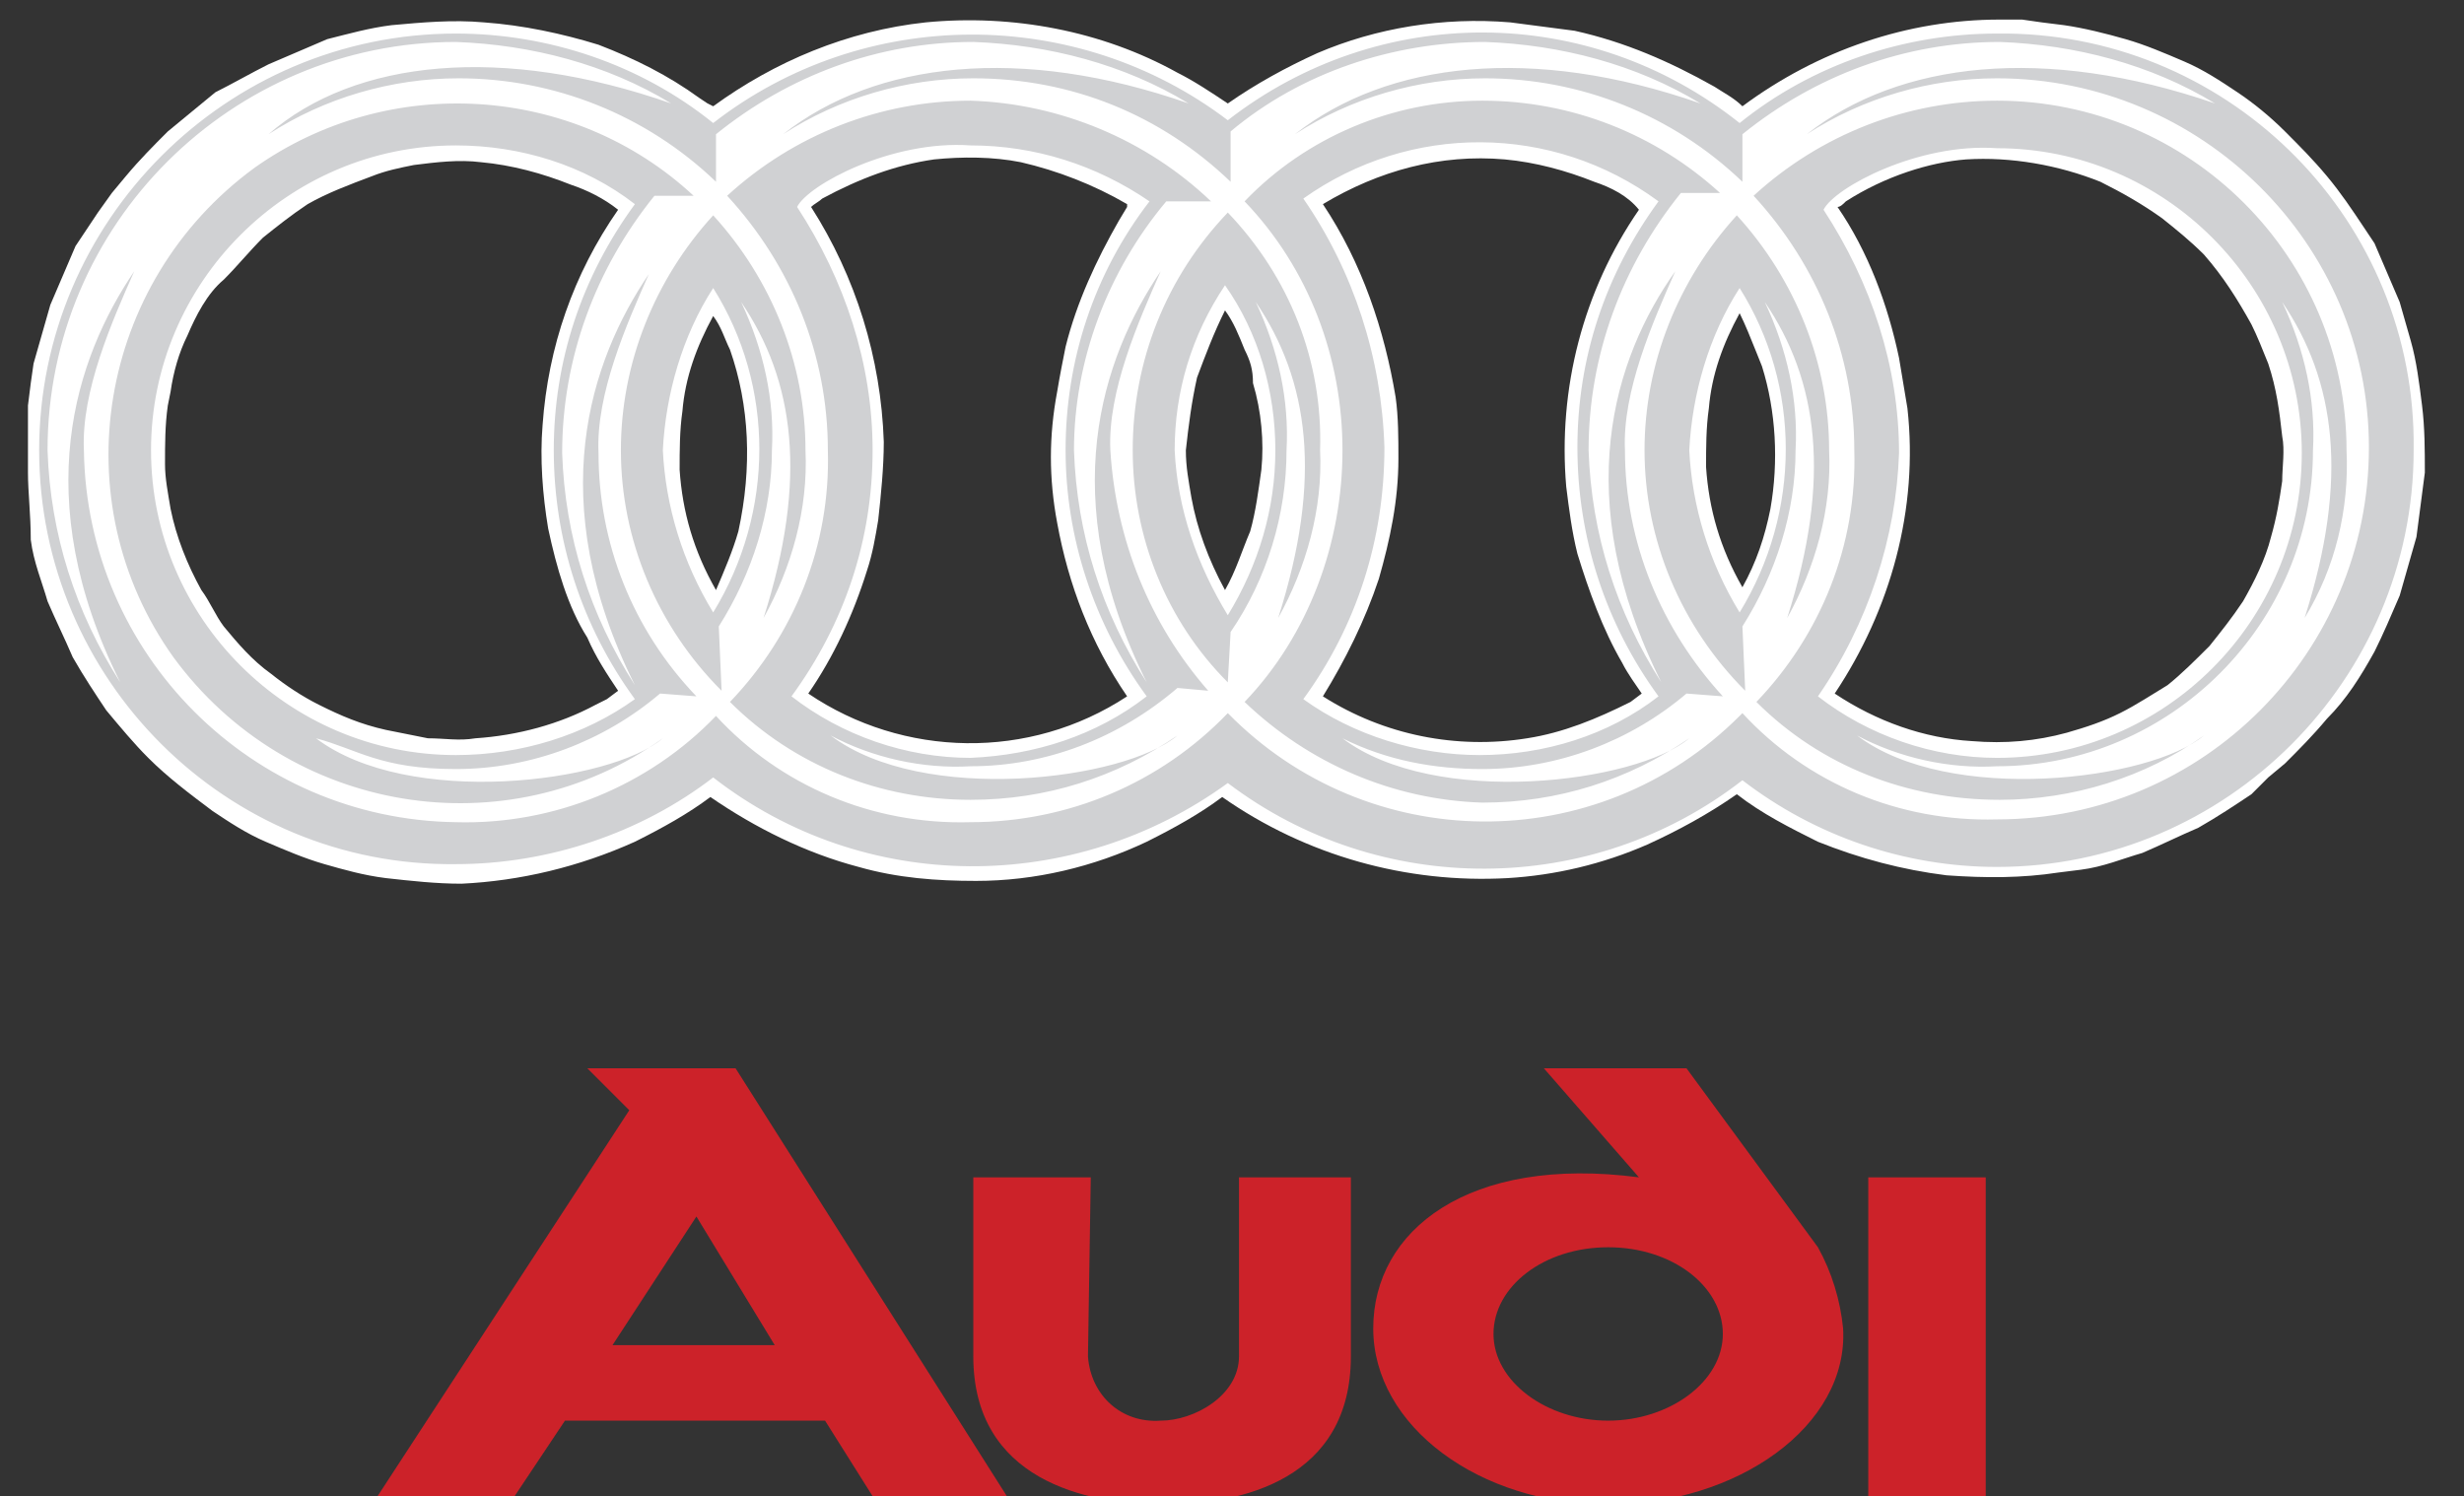
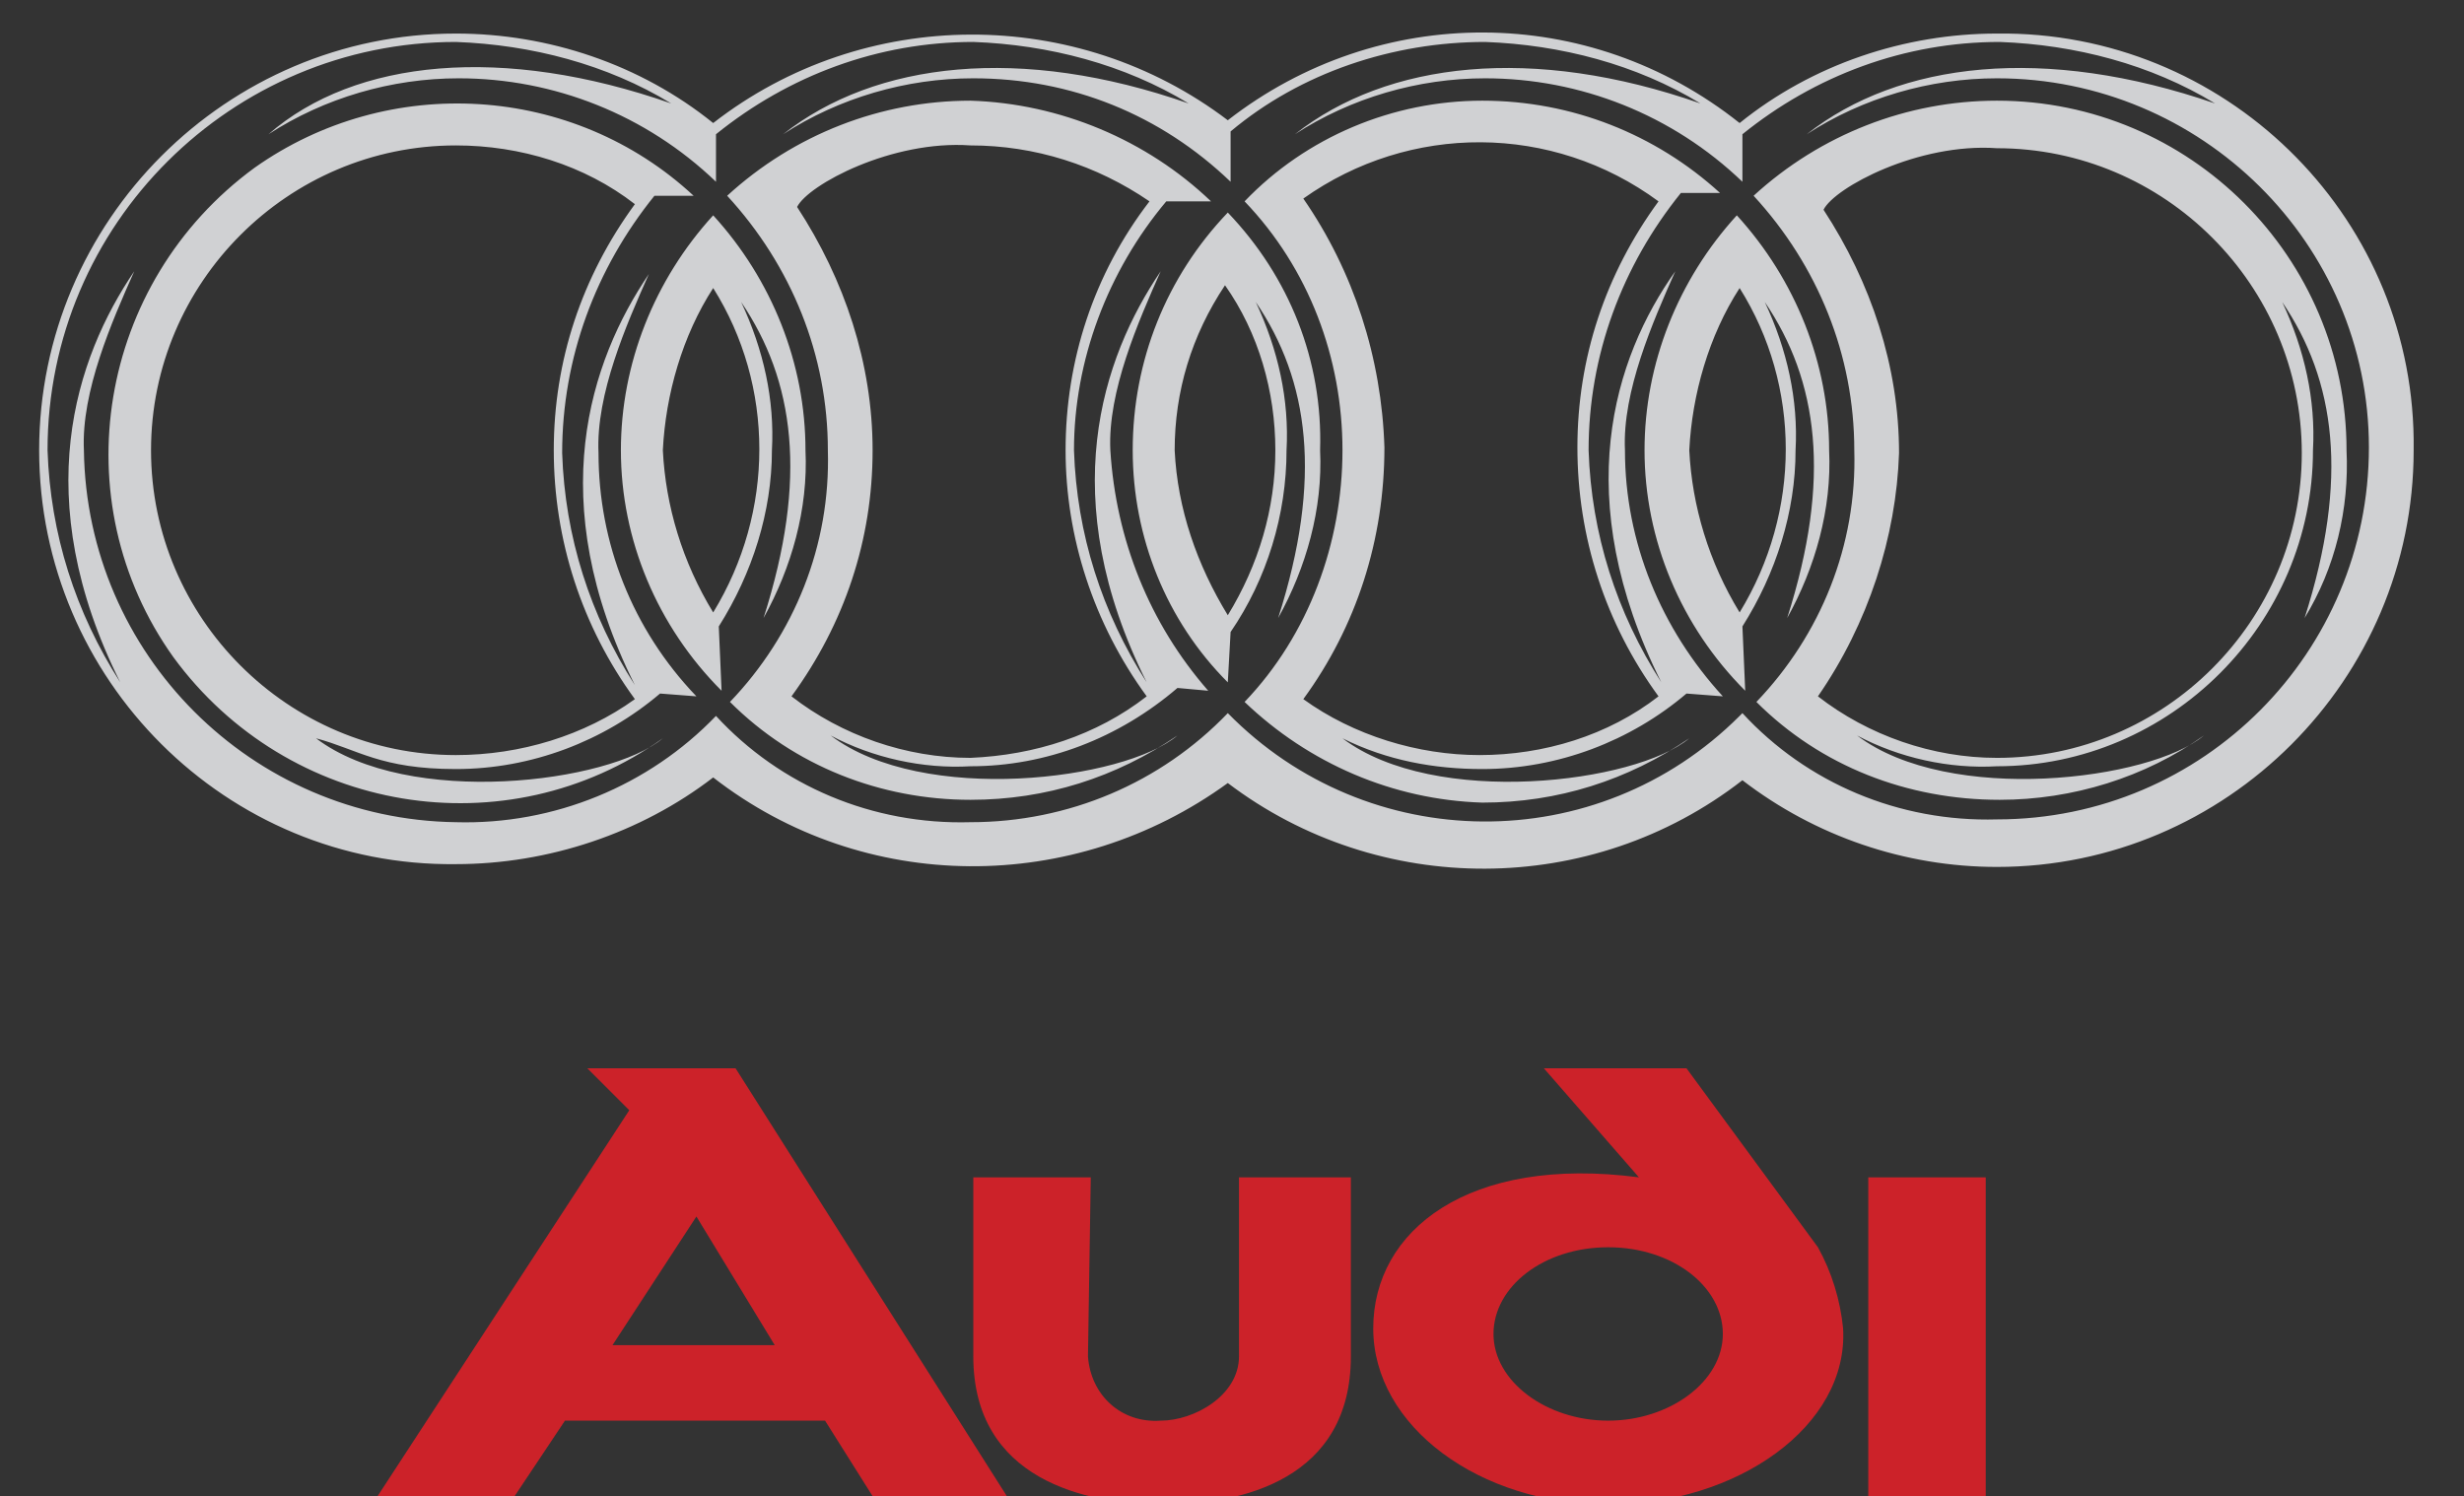
<svg xmlns="http://www.w3.org/2000/svg" version="1.1" id="audi-11" x="0px" y="0px" viewBox="0 0 88.1 53.5" style="enable-background:new 0 0 88.1 53.5;" xml:space="preserve">
  <rect x="0" y="0" width="88.1" height="53.5" fill="#333333" stroke="none" />
  <style type="text/css">
	.st0{fill-rule:evenodd;clip-rule:evenodd;fill:#CC2229;}
	.st1{fill-rule:evenodd;clip-rule:evenodd;fill:#FFFFFF;}
	.st2{fill-rule:evenodd;clip-rule:evenodd;fill:#D0D1D3;}
</style>
  <g>
    <path id="パス_119" class="st0" d="M71,42.1v11.4h-4.2V42.1H71z M57.5,44.6c2.3,0,4.1,1.4,4.1,3.1s-1.9,3.1-4.1,3.1   s-4.1-1.4-4.1-3.1S55.2,44.6,57.5,44.6L57.5,44.6z M58.6,42.1l-3.4-3.9h5.1l4.7,6.4c0.5,0.9,0.8,1.9,0.9,2.9   c0.2,3.5-3.8,6.3-8.4,6.3s-8.4-2.8-8.4-6.3S52.5,41.3,58.6,42.1L58.6,42.1z M38.9,48.5c0.1,1.4,1.2,2.4,2.6,2.3c0,0,0,0,0,0   c1.2,0,2.8-0.9,2.8-2.3v-6.4h4v6.4c0,4.4-3.9,5.3-6.7,5.3s-6.8-0.9-6.8-5.3v-6.4h4.2L38.9,48.5z M26.3,38.2l9.7,15.3h-4.8l-1.7-2.7   h-9.3l-1.8,2.7h-4.9l9-13.8L21,38.2H26.3z M27.7,48.1h-5.8l3-4.6L27.7,48.1z" />
-     <path id="パス_120" class="st1" d="M70.5,26.5c1.2,0.1,2.3,0,3.4-0.3c0.7-0.2,1.3-0.4,1.9-0.7c0.6-0.3,1.2-0.7,1.7-1   c0.5-0.4,1-0.9,1.5-1.4c0.4-0.5,0.8-1,1.2-1.6c0.4-0.7,0.8-1.5,1-2.3c0.2-0.7,0.3-1.3,0.4-2c0-0.5,0.1-1.1,0-1.6   c-0.1-0.9-0.2-1.7-0.5-2.6c-0.2-0.5-0.4-1-0.6-1.4c-0.5-0.9-1-1.7-1.7-2.5c-0.5-0.5-1-0.9-1.5-1.3c-0.7-0.5-1.4-0.9-2.2-1.3   c-1.5-0.6-3.2-0.9-4.8-0.8C69,5.8,67.4,6.3,66,7.2c-0.1,0.1-0.2,0.2-0.3,0.2c1.1,1.6,1.8,3.5,2.2,5.4c0.1,0.6,0.2,1.2,0.3,1.8   c0.4,3.6-0.6,7.2-2.6,10.2C67.1,25.8,68.8,26.4,70.5,26.5L70.5,26.5z M62.8,12.6c-0.2-0.5-0.4-1-0.6-1.4c-0.6,1.1-1,2.2-1.1,3.4   c-0.1,0.7-0.1,1.4-0.1,2.1c0.1,1.5,0.5,2.9,1.3,4.3c0.5-0.9,0.8-1.8,1-2.8c0.3-1.7,0.2-3.5-0.3-5.1L62.8,12.6z M54.6,26.4   c1.3-0.2,2.5-0.7,3.7-1.3l0.4-0.3c-0.2-0.3-0.5-0.7-0.7-1.1c-0.7-1.2-1.2-2.6-1.6-3.9c-0.2-0.8-0.3-1.6-0.4-2.4   c-0.3-3.5,0.6-7,2.6-9.9C58.2,7,57.6,6.7,57,6.5c-1-0.4-2.1-0.7-3.2-0.8c-2.3-0.2-4.5,0.4-6.5,1.6c1.4,2.1,2.2,4.5,2.6,6.9   c0.1,0.7,0.1,1.5,0.1,2.2c0,1.5-0.3,2.9-0.7,4.3c-0.5,1.5-1.2,2.9-2,4.2C49.5,26.3,52.1,26.8,54.6,26.4L54.6,26.4z M44.5,12.5   c-0.2-0.5-0.4-1-0.7-1.4c-0.4,0.8-0.7,1.6-1,2.4c-0.2,0.9-0.3,1.7-0.4,2.6c0,0.6,0.1,1.1,0.2,1.7c0.2,1.1,0.6,2.2,1.2,3.3   c0.4-0.7,0.6-1.4,0.9-2.1c0.2-0.7,0.3-1.5,0.4-2.2c0.1-1,0-2.1-0.3-3.1C44.8,13.2,44.7,12.9,44.5,12.5L44.5,12.5z M38.1,12.4   c0.4-1.6,1.1-3.1,1.9-4.5l0.3-0.5l0-0.1c-1.2-0.7-2.5-1.2-3.8-1.5c-1-0.2-2.1-0.2-3.1-0.1c-1.4,0.2-2.7,0.7-4,1.4   c-0.1,0.1-0.3,0.2-0.4,0.3c1.6,2.5,2.5,5.4,2.6,8.4c0,0.9-0.1,1.9-0.2,2.8c-0.1,0.6-0.2,1.2-0.4,1.8c-0.5,1.6-1.2,3.1-2.1,4.4   c3.4,2.3,7.9,2.4,11.4,0.1c-1.3-1.9-2.1-4-2.5-6.2c-0.3-1.6-0.3-3.1,0-4.7C37.9,13.4,38,12.9,38.1,12.4L38.1,12.4z M26.1,12.5   c-0.2-0.4-0.3-0.8-0.6-1.2c-0.6,1.1-1,2.2-1.1,3.4c-0.1,0.7-0.1,1.4-0.1,2.1c0.1,1.5,0.5,2.9,1.3,4.3c0.3-0.7,0.6-1.4,0.8-2.1   C26.9,16.7,26.8,14.5,26.1,12.5L26.1,12.5z M19.6,18.9c-0.2-1.2-0.3-2.5-0.2-3.7c0.2-2.8,1.1-5.4,2.7-7.7c-0.5-0.4-1.1-0.7-1.7-0.9   c-1-0.4-2.1-0.7-3.2-0.8c-0.8-0.1-1.6,0-2.4,0.1c-0.5,0.1-1,0.2-1.5,0.4c-0.8,0.3-1.6,0.6-2.3,1c-0.6,0.4-1.1,0.8-1.6,1.2   c-0.5,0.5-0.9,1-1.4,1.5C7.4,10.5,7,11.3,6.7,12c-0.3,0.6-0.5,1.3-0.6,2L6,14.5c-0.1,0.7-0.1,1.4-0.1,2.1c0,0.5,0.1,1,0.2,1.6   c0.2,1,0.6,2,1.1,2.9c0.3,0.4,0.5,0.9,0.8,1.3C8.5,23,9,23.6,9.7,24.1c0.5,0.4,1.1,0.8,1.7,1.1c0.8,0.4,1.5,0.7,2.4,0.9   c0.5,0.1,1,0.2,1.5,0.3c0.6,0,1.1,0.1,1.7,0c1.5-0.1,3-0.5,4.3-1.2l0.4-0.2l0.4-0.3c-0.4-0.6-0.8-1.2-1.1-1.9   C20.3,21.7,19.9,20.3,19.6,18.9L19.6,18.9z M80.5,28.4c-0.6,0.4-1.2,0.8-1.9,1.2c-0.7,0.3-1.3,0.6-2,0.9c-0.7,0.2-1.4,0.5-2.2,0.6   l-0.8,0.1c-1.3,0.2-2.6,0.2-4,0.1c-1.6-0.2-3.1-0.6-4.6-1.2c-1-0.5-2-1-2.9-1.7c-1,0.7-2.1,1.3-3.2,1.8c-1.6,0.7-3.3,1.1-5,1.2   c-3.6,0.2-7.2-0.8-10.2-2.9c-0.8,0.6-1.7,1.1-2.7,1.6c-1.9,0.9-4,1.4-6.1,1.4c-1.4,0-2.8-0.1-4.2-0.5c-1.9-0.5-3.7-1.4-5.3-2.5   c-0.8,0.6-1.7,1.1-2.7,1.6c-2,0.9-4.1,1.4-6.2,1.5c-0.9,0-1.8-0.1-2.7-0.2c-0.8-0.1-1.5-0.3-2.2-0.5c-0.7-0.2-1.4-0.5-2.1-0.8   c-0.7-0.3-1.3-0.7-1.9-1.1c-0.8-0.6-1.6-1.2-2.3-1.9c-0.5-0.5-1-1.1-1.5-1.7c-0.4-0.6-0.8-1.2-1.2-1.9c-0.3-0.7-0.6-1.3-0.9-2   c-0.2-0.7-0.5-1.4-0.6-2.2C1.1,18.4,1,17.6,1,16.9l0-0.8l0-0.8L1,14.5l0.1-0.8L1.2,13l0.2-0.7l0.2-0.7l0.2-0.7l0.3-0.7l0.3-0.7   l0.3-0.7l0.4-0.6l0.4-0.6L4,6.9l0.5-0.6c0.5-0.6,1-1.1,1.5-1.6c0.6-0.5,1.1-0.9,1.7-1.4C8.3,3,9,2.6,9.6,2.3   C10.3,2,11,1.7,11.7,1.4C12.5,1.2,13.2,1,14,0.9c1.1-0.1,2.2-0.2,3.3-0.1c1.4,0.1,2.8,0.4,4.1,0.8c1.3,0.5,2.5,1.1,3.6,1.9l0.3,0.2   l0.2,0.1c2.2-1.6,4.8-2.7,7.6-3c3.1-0.3,6.3,0.3,9,1.8c0.6,0.3,1.2,0.7,1.8,1.1c1-0.7,2.1-1.3,3.2-1.8C49.2,1,51.6,0.6,54,0.8   c0.8,0.1,1.5,0.2,2.3,0.3c1.8,0.4,3.4,1.1,5,2c0.3,0.2,0.7,0.4,1,0.7c2.7-2,5.9-3.1,9.2-3.1l0.8,0L73,0.8l0.8,0.1   C74.5,1,75.3,1.2,76,1.4c0.7,0.2,1.4,0.5,2.1,0.8c0.7,0.3,1.3,0.7,1.9,1.1c0.6,0.4,1.2,0.9,1.7,1.4c0.5,0.5,1,1,1.5,1.6   c0.5,0.6,0.9,1.2,1.3,1.8l0.4,0.6l0.3,0.7l0.3,0.7l0.3,0.7l0.2,0.7l0.2,0.7c0.2,0.7,0.3,1.5,0.4,2.3c0.1,0.8,0.1,1.6,0.1,2.4   c-0.1,0.8-0.2,1.5-0.3,2.3l-0.2,0.7L86,20.6l-0.2,0.7c-0.3,0.7-0.6,1.4-0.9,2c-0.5,0.9-1,1.7-1.7,2.4c-0.5,0.6-1,1.1-1.5,1.6   l-0.6,0.5L80.5,28.4L80.5,28.4z" />
    <path id="パス_121" class="st2" d="M25.8,24.7c-2.3-2.3-3.6-5.4-3.6-8.6c0-3.1,1.2-6.1,3.3-8.4c2.1,2.3,3.3,5.3,3.3,8.4   c0.1,2.1-0.5,4.2-1.5,6c1.6-5,1.1-8.5-0.8-11.3c0.8,1.7,1.2,3.5,1.1,5.3c0,2.2-0.7,4.4-1.9,6.3C25.7,22.4,25.8,24.7,25.8,24.7z    M86.3,16.1c0,8.2-6.7,14.9-14.9,14.9c-3.3,0-6.5-1.1-9.1-3.1c-5.4,4.2-13,4.2-18.4,0.1C38.4,32,30.9,32,25.5,27.8   c-2.6,2-5.9,3.1-9.2,3.1C8.1,31,1.4,24.3,1.4,16.1c0-8.2,6.7-14.9,14.9-14.9c3.3,0,6.6,1.1,9.2,3.2c5.4-4.2,13-4.2,18.4-0.1   c5.4-4.2,12.9-4.2,18.3,0.1c2.6-2.1,5.9-3.2,9.2-3.2c8.1-0.1,14.8,6.4,14.9,14.5C86.3,15.9,86.3,16,86.3,16.1L86.3,16.1z M71.4,2.8   c-2.4,0-4.8,0.7-6.8,2c3.3-2.6,8.5-3.2,14.6-1.1c-2.3-1.4-5-2.1-7.7-2.2c-3.4,0-6.6,1.2-9.2,3.3l0,1.7c-2.5-2.4-5.8-3.7-9.2-3.7   c-2.4,0-4.8,0.7-6.8,2c3.3-2.6,8.5-3.2,14.5-1.1c-2.3-1.4-5-2.1-7.7-2.2c-3.3,0-6.6,1.1-9.1,3.2v1.8c-2.5-2.4-5.7-3.7-9.2-3.7   c-2.4,0-4.8,0.7-6.8,2c3.3-2.6,8.5-3.2,14.5-1.1c-2.3-1.4-5-2.1-7.7-2.2c-3.4,0-6.6,1.2-9.2,3.3l0,1.7c-2.5-2.4-5.8-3.7-9.2-3.7   c-2.4,0-4.8,0.7-6.8,2C12.7,2.1,18,1.6,24,3.7c-2.3-1.4-5-2.1-7.7-2.2C8.3,1.5,1.7,8,1.7,16.1c0.1,3,1,5.8,2.6,8.3   C1,17.8,2.7,12.8,4.8,9.7C4,11.5,2.9,14,3,16.1c0.1,7.3,6,13.2,13.3,13.3c3.5,0.1,6.9-1.3,9.3-3.8c2.3,2.5,5.6,3.9,9.1,3.8   c3.5,0,6.8-1.4,9.2-3.9c5,5.1,13.2,5.2,18.3,0.1c0,0,0.1-0.1,0.1-0.1c2.3,2.5,5.6,3.9,9.1,3.8c7.4,0,13.3-6,13.3-13.3   S78.7,2.8,71.4,2.8C71.4,2.8,71.4,2.8,71.4,2.8z M42.1,24.6c-2.1,1.8-4.7,2.8-7.4,2.8c-1.7,0.1-3.5-0.3-5-1.1   c3.3,2.5,10.5,1.6,12.4,0c-2.2,1.5-4.7,2.3-7.4,2.3c-3.2,0-6.3-1.2-8.6-3.5c2.3-2.4,3.6-5.6,3.5-9c0-3.4-1.3-6.6-3.6-9.1   c2.4-2.2,5.5-3.4,8.7-3.4c3.2,0.1,6.3,1.4,8.6,3.6h-1.6c-2.1,2.5-3.3,5.7-3.3,8.9c0.1,3,1,5.8,2.6,8.3c-3.3-6.6-1.6-11.6,0.5-14.7   c-0.8,1.8-1.9,4.3-1.8,6.4c0.2,3.2,1.4,6.2,3.5,8.6L42.1,24.6L42.1,24.6z M43.9,24.4c-2.2-2.2-3.4-5.2-3.4-8.3   c0-3.2,1.2-6.2,3.4-8.5c2.2,2.3,3.4,5.3,3.3,8.5c0.1,2.1-0.5,4.2-1.5,6c1.6-5,1.1-8.5-0.8-11.3c0.8,1.7,1.2,3.5,1.1,5.3   c0,2.3-0.7,4.6-2,6.5L43.9,24.4L43.9,24.4z M44.5,25.1c2.3-2.4,3.5-5.7,3.5-9c0-3.3-1.2-6.5-3.5-8.9c2.2-2.3,5.3-3.6,8.5-3.6   c3.2,0,6.2,1.2,8.5,3.3l-1.4,0c-2.1,2.6-3.3,5.8-3.3,9.2c0.1,3,1,5.8,2.6,8.3c-3.3-6.6-1.7-11.6,0.5-14.7c-0.8,1.8-1.9,4.3-1.8,6.4   c0,3.3,1.3,6.4,3.5,8.8l-1.3-0.1c-2,1.7-4.6,2.7-7.3,2.7c-1.7,0-3.4-0.3-5-1.1c3.3,2.5,10.5,1.6,12.4,0c-2.2,1.5-4.7,2.3-7.4,2.3   C49.8,28.6,46.8,27.3,44.5,25.1L44.5,25.1z M46.6,25c1.8,1.3,4.1,2,6.3,2c2.3,0,4.6-0.7,6.4-2.1c-1.9-2.6-2.9-5.7-2.9-8.9   c0-3.2,1-6.2,2.9-8.8c-3.8-2.8-8.9-2.8-12.7-0.1c1.8,2.6,2.8,5.7,2.9,8.9C49.5,19.3,48.5,22.4,46.6,25L46.6,25z M43.9,22   c1.1-1.8,1.7-3.8,1.7-5.9c0-2.1-0.6-4.2-1.8-5.9c-1.2,1.8-1.8,3.8-1.8,5.9C42.1,18.2,42.8,20.2,43.9,22L43.9,22z M41,24.9   c-1.9-2.6-2.9-5.7-2.9-8.8c0-3.2,1-6.3,3-8.9c-1.9-1.3-4.1-2-6.4-2c-2.8-0.2-5.8,1.4-6.2,2.2c1.7,2.6,2.7,5.6,2.7,8.7   c0,3.2-1,6.2-2.9,8.8c1.8,1.4,4.1,2.2,6.4,2.2C37,27,39.2,26.3,41,24.9z M24.9,24.9l-1.3-0.1c-2,1.7-4.6,2.7-7.3,2.7   c-2.7,0-3.5-0.7-5-1.1c3.3,2.5,10.5,1.6,12.4,0c-5.6,4-13.4,2.7-17.5-2.9c-4-5.6-2.7-13.4,2.9-17.5c4.8-3.4,11.4-3,15.7,1l-1.4,0   c-2.1,2.6-3.3,5.8-3.3,9.2c0.1,3,1,5.8,2.6,8.3c-3.3-6.6-1.6-11.6,0.5-14.7c-0.8,1.8-1.9,4.3-1.8,6.4   C21.4,19.4,22.6,22.5,24.9,24.9L24.9,24.9z M25.5,21.9c2.2-3.6,2.2-8.1,0-11.6c-1.1,1.7-1.7,3.8-1.8,5.8   C23.8,18.1,24.4,20.1,25.5,21.9z M22.7,25c-1.9-2.6-2.9-5.7-2.9-8.9c0-3.2,1-6.2,2.9-8.8c-1.8-1.4-4.1-2.1-6.4-2.1   c-6,0-10.9,4.9-10.9,10.9c0,6,4.9,10.9,10.9,10.9c0,0,0,0,0,0C18.6,27,20.9,26.3,22.7,25L22.7,25z M62.4,24.7   c-2.3-2.3-3.6-5.4-3.6-8.6c0-3.1,1.2-6.1,3.3-8.4c2.1,2.3,3.3,5.3,3.3,8.4c0.1,2.1-0.5,4.2-1.5,6c1.6-5,1.1-8.5-0.8-11.3   c0.8,1.7,1.2,3.5,1.1,5.3c0,2.2-0.7,4.4-1.9,6.3L62.4,24.7L62.4,24.7z M62.8,25.1c2.3-2.4,3.6-5.6,3.5-9c0-3.4-1.3-6.6-3.6-9.1   c2.4-2.2,5.5-3.4,8.7-3.4c6.9,0,12.5,5.6,12.5,12.5c0.1,2.1-0.4,4.2-1.5,6c1.6-5,1.1-8.5-0.8-11.3c0.8,1.7,1.2,3.5,1.1,5.3   c0,6.2-5.1,11.3-11.3,11.3c-1.7,0.1-3.5-0.3-5-1.1c3.3,2.5,10.5,1.6,12.4,0c-2.1,1.5-4.7,2.3-7.3,2.3   C68.2,28.6,65.1,27.4,62.8,25.1L62.8,25.1z M65,24.9c1.8,1.4,4.1,2.2,6.4,2.2c6,0,10.9-4.9,10.9-10.9c0-6-4.9-10.9-10.9-10.9   c-2.8-0.2-5.8,1.4-6.2,2.2c1.7,2.6,2.7,5.6,2.7,8.7C67.8,19.2,66.8,22.3,65,24.9L65,24.9z M62.2,21.9c2.2-3.6,2.2-8.1,0-11.6   c-1.1,1.7-1.7,3.8-1.8,5.8C60.5,18.1,61.1,20.1,62.2,21.9L62.2,21.9z" />
  </g>
</svg>